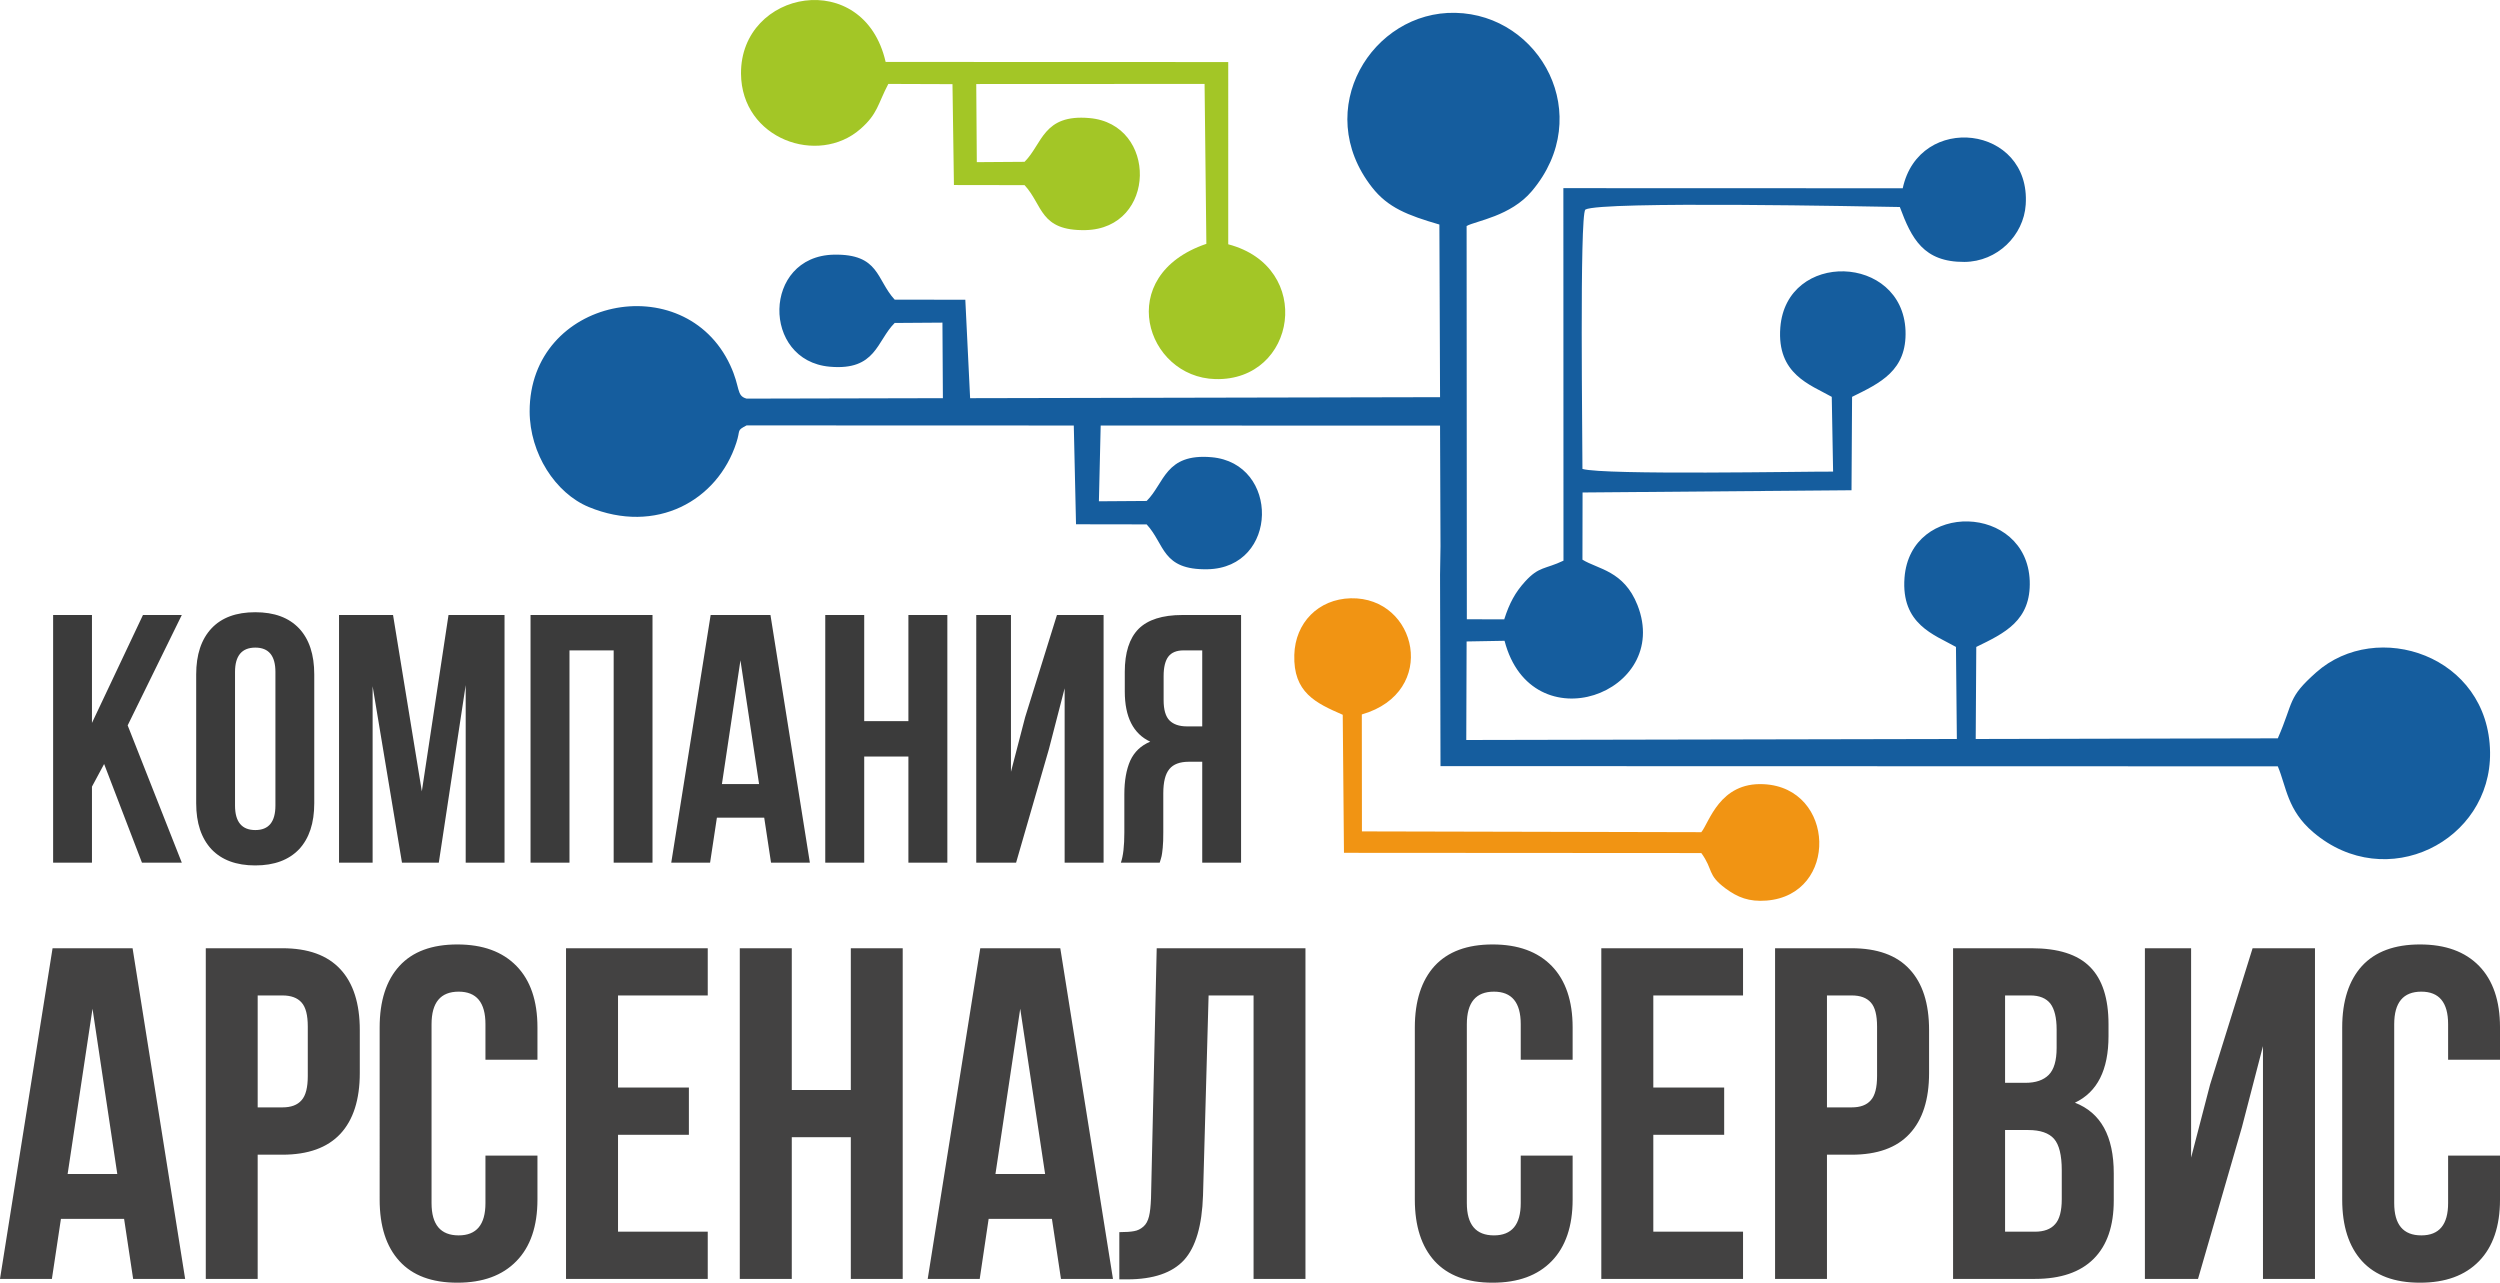
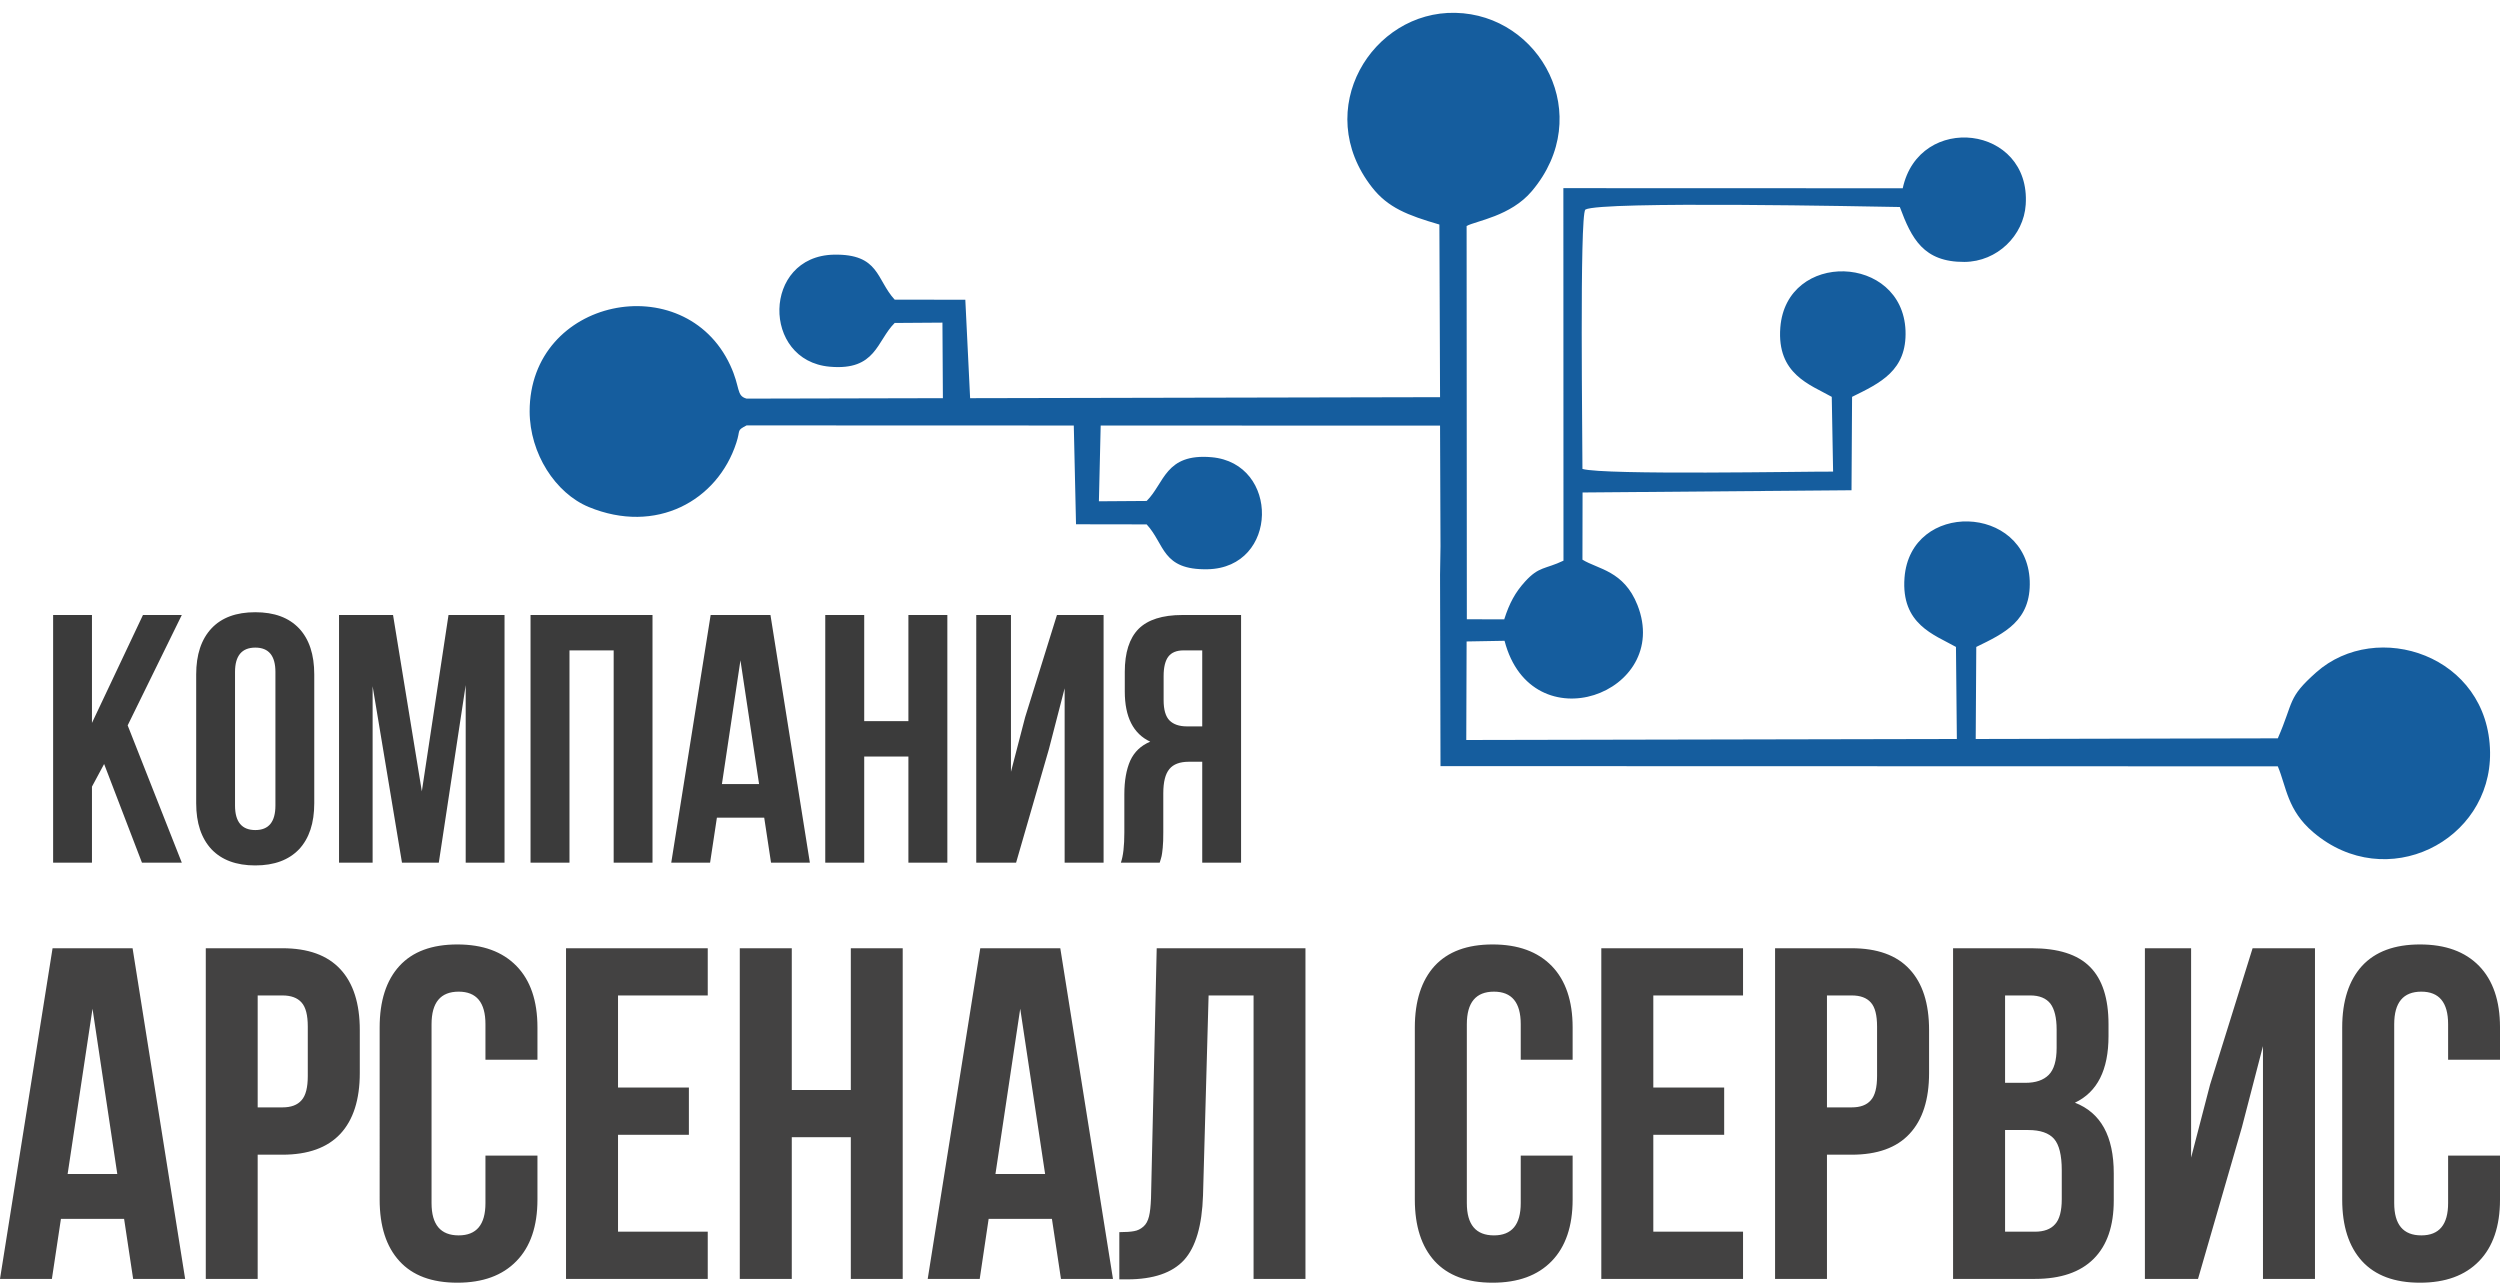
<svg xmlns="http://www.w3.org/2000/svg" id="svg2" viewBox="0 0 22402 11493.825" height="434.418" width="846.69" clip-rule="evenodd" fill-rule="evenodd" image-rendering="optimizeQuality" shape-rendering="geometricPrecision" text-rendering="geometricPrecision">
  <defs id="defs4">
    <style id="style6">.fil3{fill:#f19413}.fil2{fill:#a3c626}.fil0{fill:#155d9e}.fil1,.fil4{fill:#434242;fill-rule:nonzero}.fil4{fill:#3b3b3b}</style>
  </defs>
  <g transform="translate(25856 -421.062)" id="Слой_x0020_1">
    <path id="path10" d="M-11847 2107l3041 1c147-683 1150-567 1102 147-18 276-255 511-549 513-368 2-474-210-579-492-252-4-2680-55-2818 23-53 52-25 2116-26 2324 196 57 2009 22 2246 24l-12-670c-195-110-493-203-461-621 54-693 1095-659 1122 28 13 358-227 469-479 593l-5 837-2410 20-1 602c138 86 371 98 493 407 312 791-949 1251-1191 320l-340 6-3 883 4396-9-8-825c-195-110-493-202-461-621 54-693 1095-659 1122 28 13 358-226 470-479 593l-5 825 2707-6c146-334 84-360 344-591 543-482 1546-154 1558 716 11 797-930 1273-1584 717-234-198-241-409-318-591l-7503-2-4-1714 4-255-4-1082-3041-1-16 679 428-3c161-160 166-428 581-392 613 53 604 991-35 1004-411 8-381-223-546-402l-633-1-20-885-2932-1c-93 49-52 35-92 156-168 518-718 825-1323 575-298-124-528-479-529-856-1-1021 1387-1296 1797-415 94 202 52 274 147 300l1759-4-4-677-428 3c-162 161-166 429-581 392-613-53-604-990 35-1004 411-8 380 223 546 403l633 1 43 882 4211-9-6-1547c-285-83-461-151-604-334-545-697 2-1580 747-1563 762 16 1258 919 686 1597-190 226-501 267-585 313l2 3524 335 1c47-147 99-242 187-339 126-138 178-108 344-187l-1-3338z" class="fil0" fill="#155d9e" />
    <path id="path12" d="M-25856 11881l471-2963h717l471 2963h-466l-81-538h-566l-81 538h-465zm606-940h445l-222-1481-223 1481zm1238 940V8918h686c230 0 403 62 520 188 116 125 174 307 174 545v385c0 238-58 420-174 545-117 125-290 187-520 187h-221v1113h-465zm465-1537h222c77 0 134-21 171-64 38-42 56-115 56-217v-443c0-102-18-174-56-216-37-42-94-63-171-63h-222v1003zm1093 826V9628c0-238 59-422 177-551s291-193 519-193 404 64 530 193c125 128 188 312 188 550v290h-466v-319c0-194-80-291-240-291-162 0-243 97-243 292v1603c0 193 81 289 243 289 160 0 240-96 240-289v-426h466v394c0 239-63 423-188 551-126 130-302 194-530 194s-401-64-519-194c-118-129-177-312-177-551zm1670 711V8918h1270v423h-804v825h635v424h-635v868h804v423h-1270zm1557 0V8918h466v1270h529V8918h465v2963h-465v-1270h-529v1270h-466zm1684 0l471-2963h717l472 2963h-466l-81-538h-567l-80 538h-466zm607-940h445l-223-1481-222 1481zm1110 944v-423c57 0 101-3 132-9 31-5 59-19 83-40 25-21 41-52 51-92s15-94 18-163l51-2240h1333v2963h-465V9341h-403l-50 1792c-9 270-65 463-170 579-106 115-275 173-508 173h-72zm2648-715V9628c0-238 60-422 177-551 119-129 292-193 520-193s404 64 530 193c124 128 187 312 187 550v290h-465v-319c0-194-80-291-240-291-162 0-243 97-243 292v1603c0 193 81 289 243 289 160 0 240-96 240-289v-426h465v394c0 239-63 423-187 551-126 130-302 194-530 194s-401-64-520-194c-117-129-177-312-177-551zm1671 711V8918h1270v423h-804v825h635v424h-635v868h804v423h-1270zm1557 0V8918h685c230 0 404 62 520 188 117 125 175 307 175 545v385c0 238-58 420-175 545-116 125-289 187-519 187h-221v1113h-465zm465-1537h222c77 0 134-21 171-64 38-42 56-115 56-217v-443c0-102-18-174-56-216-37-42-94-63-171-63h-222v1003zm1130 1537V8918h703c239 0 413 55 524 167 111 111 166 283 166 514v106c0 303-100 502-301 597 232 90 348 300 348 634v242c0 229-60 403-180 523s-296 180-527 180h-733zm466-423h267c81 0 142-22 181-67 40-43 60-119 60-225v-259c0-134-23-228-69-281-46-52-123-79-230-79h-209v911zm0-1334h182c93 0 162-24 209-71s71-128 71-241v-166c0-105-19-183-56-232-38-48-98-73-180-73h-226v783zm1253 1757V8918h414v1876l170-654 381-1222h559v2963h-466V9795l-189 728-393 1358h-476zm1768-711V9628c0-238 60-422 177-551 119-129 292-193 520-193s404 64 530 193c124 128 187 312 187 550v290h-465v-319c0-194-80-291-240-291-162 0-243 97-243 292v1603c0 193 81 289 243 289 160 0 240-96 240-289v-426h465v394c0 239-63 423-187 551-126 130-302 194-530 194s-401-64-520-194c-117-129-177-312-177-551z" class="fil1" fill="#434242" fill-rule="nonzero" />
-     <path id="path14" d="M-17896 1173l575 2 13 904 633 1c166 180 135 411 546 403 639-14 648-951 35-1004-415-37-420 231-581 392l-428 3-5-700 2046-1 16 1433c-836 284-543 1196 81 1212 728 19 890-1004 115-1208V977l-3070-1c-195-853-1301-647-1296 105 4 586 691 829 1071 495 155-136 154-222 249-403z" class="fil2" fill="#a3c626" />
-     <path id="path16" d="M-13653 6823c692-199 498-1054-99-1041-290 7-498 219-506 507-10 337 190 431 434 537l11 1237 3202 2c110 151 50 193 217 317 110 81 211 121 367 109 650-51 620-1012-25-1043-397-20-488 345-559 430l-3041-7-1-1048z" class="fil3" fill="#f19413" />
    <path id="path18" d="M-25380 8151V5932h348v967l457-967h348l-485 989 485 1230h-357l-339-884-109 203v681h-348zm1282-532V6464c0-177 46-315 137-412s222-145 392-145c171 0 301 48 393 145 91 97 136 235 136 412v1155c0 177-45 314-136 412-92 96-222 145-393 145-170 0-301-49-392-145-91-98-137-235-137-412zm348 20c0 147 61 220 182 220 120 0 180-73 180-220V6442c0-145-60-218-180-218-121 0-182 73-182 218v1197zm932 512V5932h484l258 1580 239-1580h502v2219h-348V6560l-241 1591h-330l-263-1581v1581h-301zm1716 0V5932h1093v2219h-348V6249h-396v1902h-349zm1261 0l353-2219h536l353 2219h-348l-61-403h-424l-61 403h-348zm454-704h333l-167-1109-166 1109zm926 704V5932h349v951h396v-951h349v2219h-349v-951h-396v951h-349zm1353 0V5932h311v1405l127-489 285-916h418v2219h-349V6589l-141 545-294 1017h-357zm1296 0c21-60 31-150 31-270v-342c0-122 18-223 53-302 36-78 95-135 179-170-152-71-228-221-228-450v-175c0-173 41-301 123-385 83-83 214-125 393-125h526v2219h-348v-904h-121c-79 0-138 22-173 65-37 44-55 117-55 218v349c0 56-1 103-5 139-4 37-7 62-10 74-3 14-9 33-17 59h-348zm383-1456c0 86 18 147 53 182s87 53 156 53h137v-681h-168c-62 0-107 19-135 55s-43 95-43 174v217z" class="fil4" fill="#3b3b3b" fill-rule="nonzero" />
  </g>
</svg>